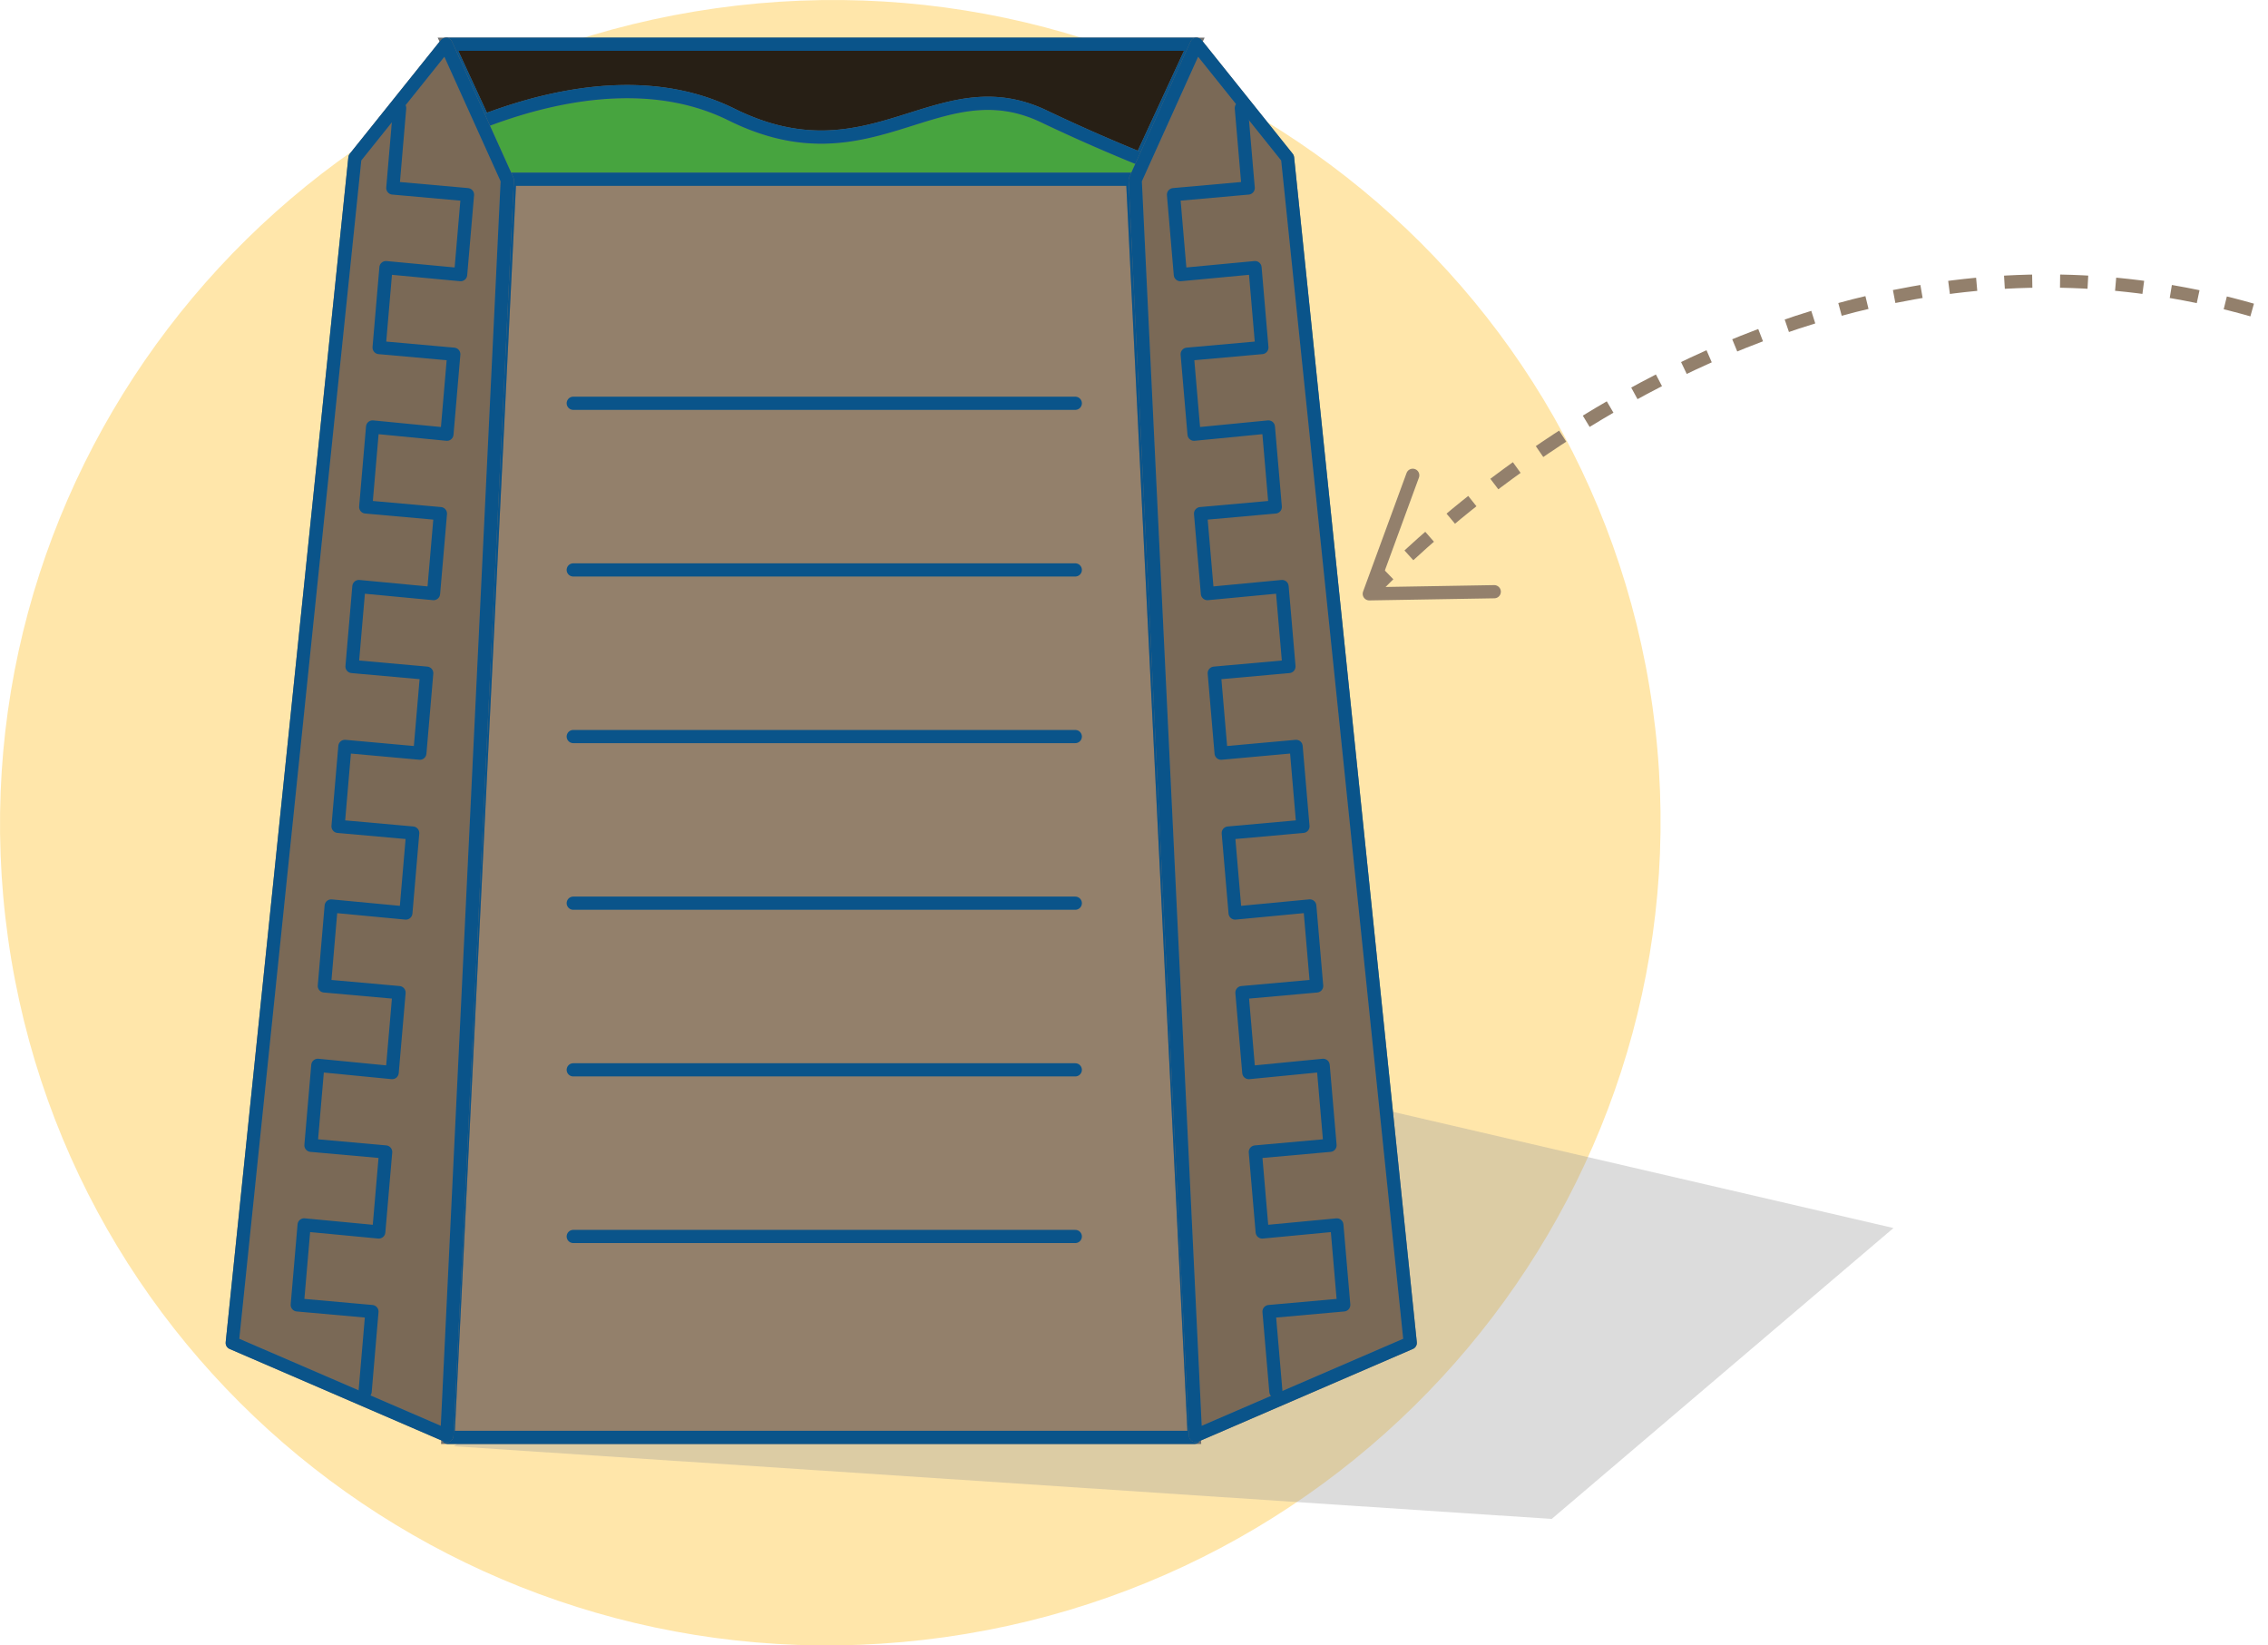
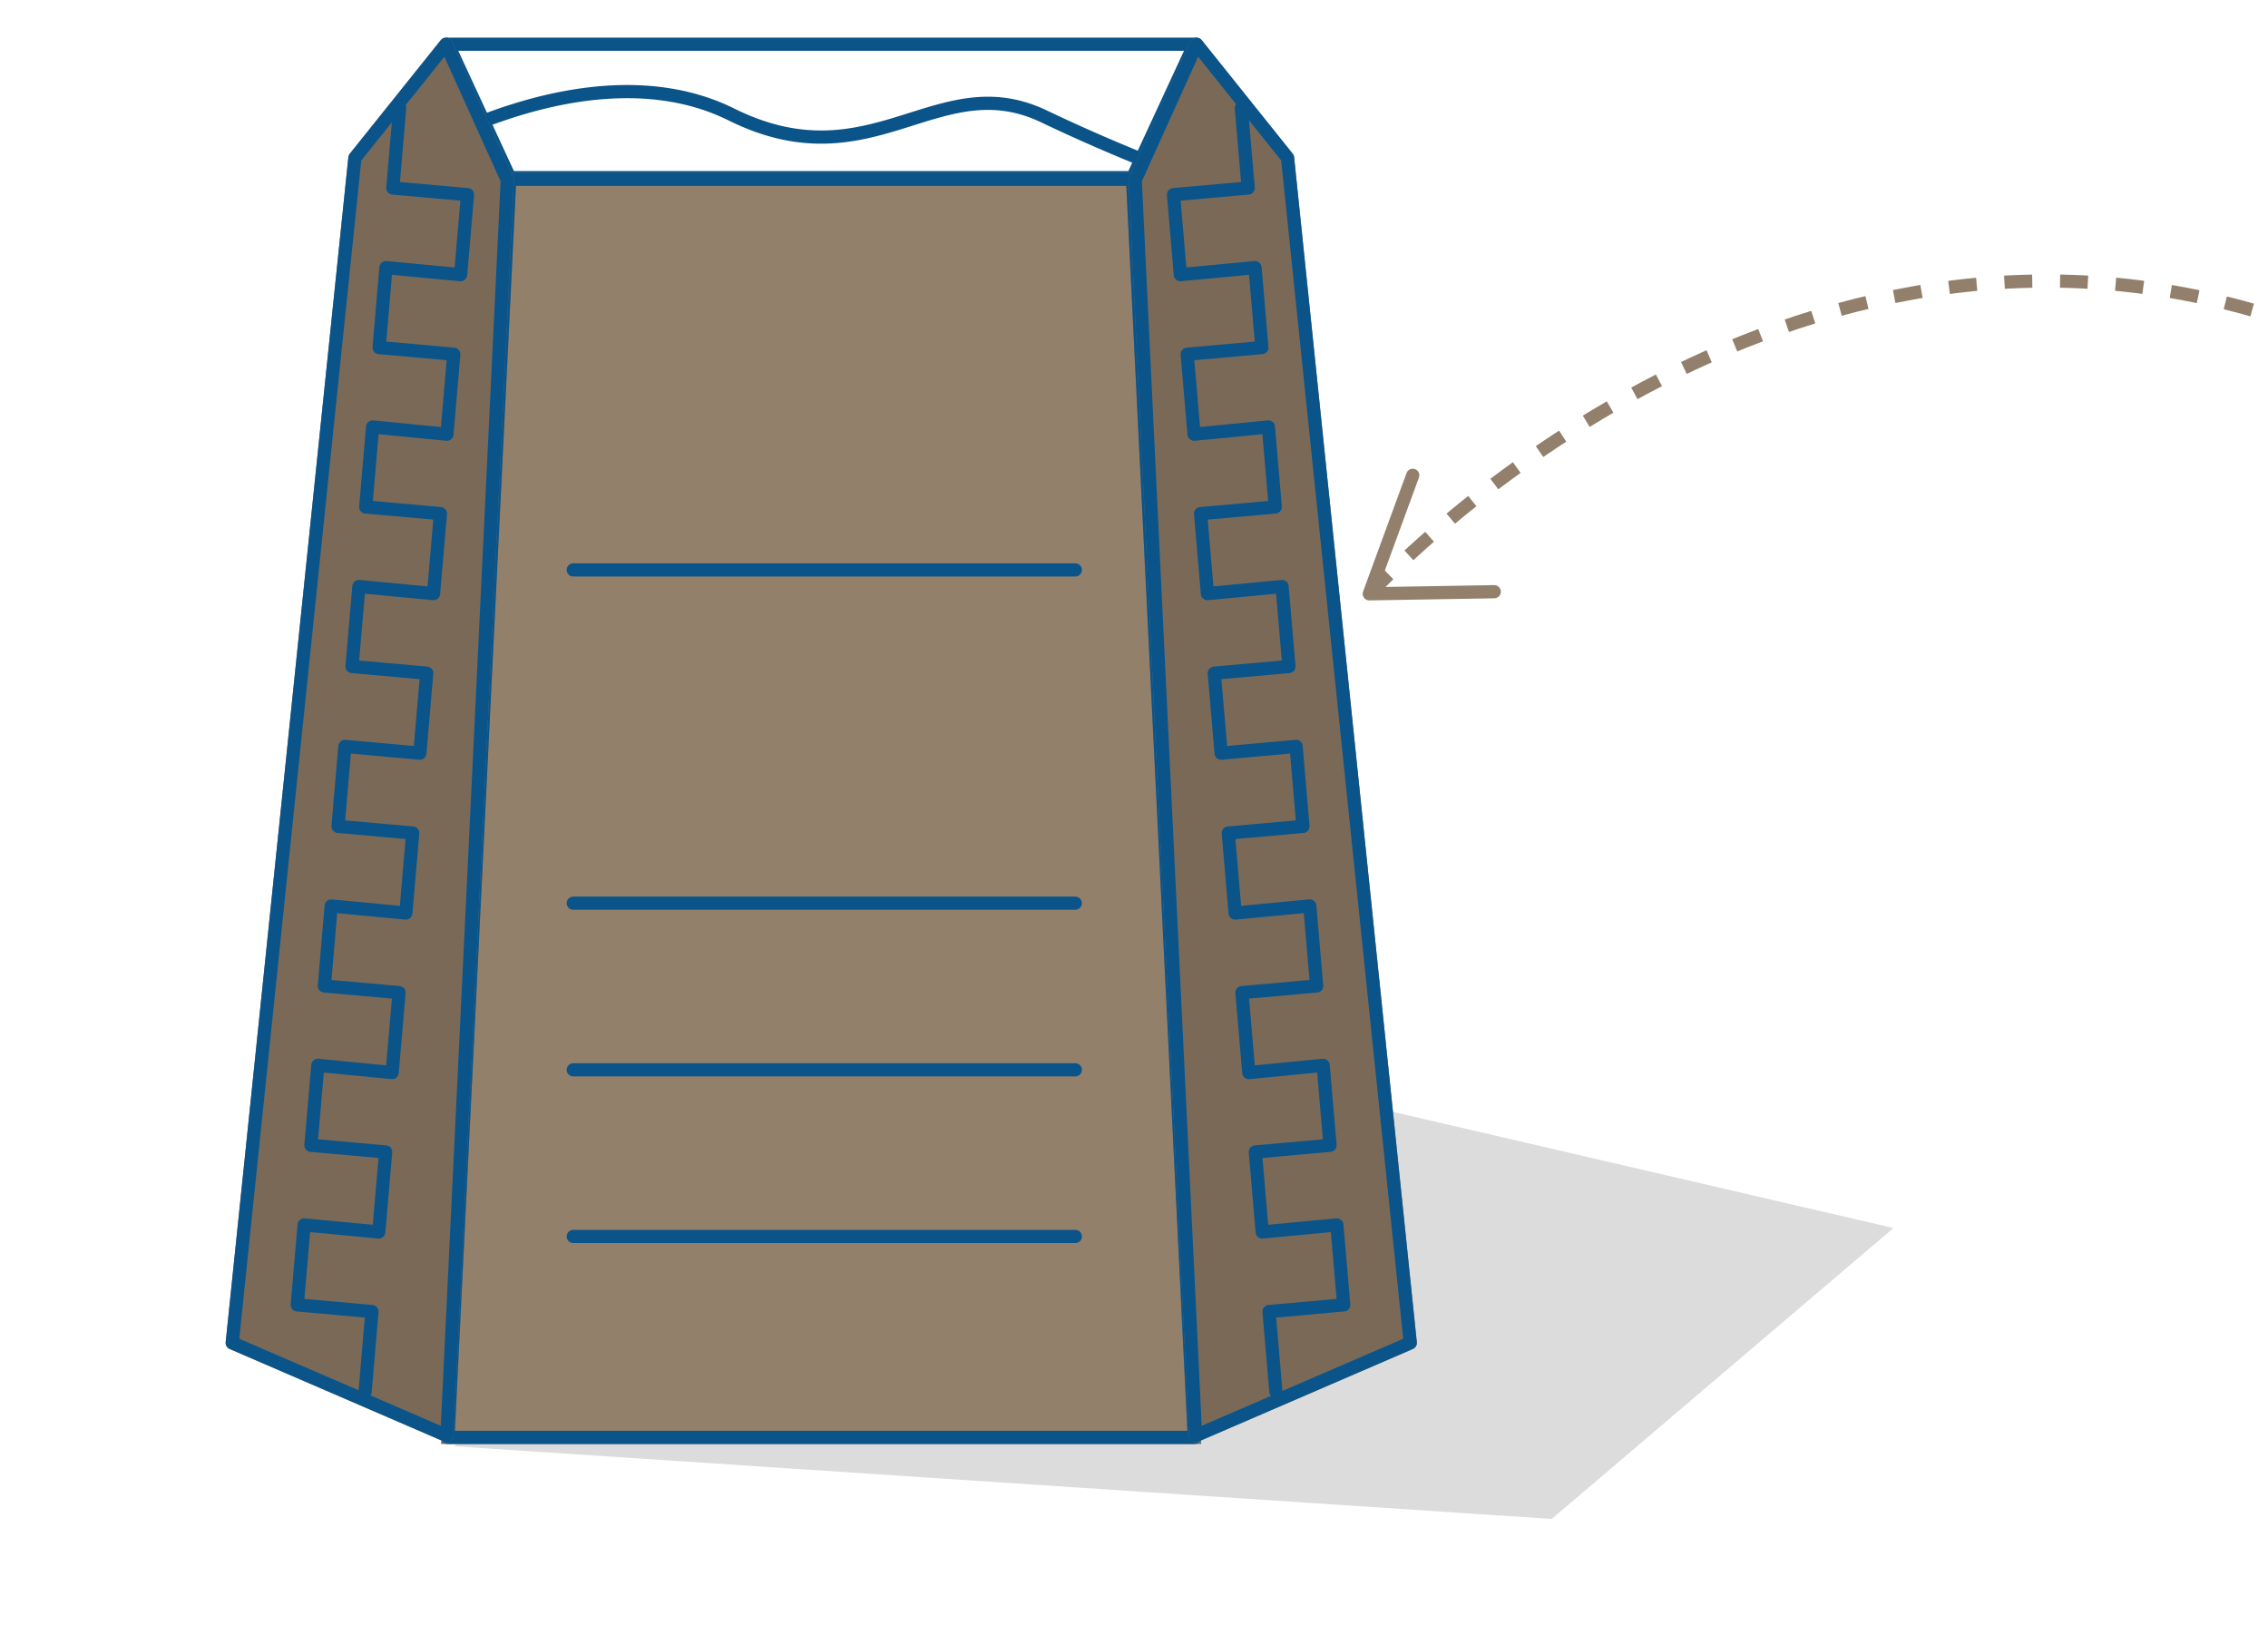
<svg xmlns="http://www.w3.org/2000/svg" width="343.927" height="249.483" viewBox="0 0 343.927 249.483">
-   <path id="Tracé_3614" data-name="Tracé 3614" d="M95.544,165.548C164.41,155.869,212.466,92.735,202.88,24.536S129.7-91.107,60.835-81.428-56.087-8.618-46.5,59.584,26.679,175.227,95.544,165.548" transform="translate(47.719 82.681)" fill="#ffe6aa" />
  <path id="Tracé_3653" data-name="Tracé 3653" d="M0,80.406S37.685,0,117.619,0" transform="translate(231.155 13.238) rotate(17)" fill="none" stroke="#93806c" stroke-width="2" stroke-dasharray="4.22 4.22" />
  <path id="Tracé_3654" data-name="Tracé 3654" d="M0,13.854l18.477,5L16.506,0" transform="translate(228.034 73.272) rotate(95)" fill="none" stroke="#93806c" stroke-linecap="round" stroke-linejoin="round" stroke-width="2" />
  <g id="Groupe_2594" data-name="Groupe 2594" transform="translate(33.877 63.19)">
-     <path id="Tracé_3678" data-name="Tracé 3678" d="M0,0,9.359,20.231h94.458L113.173,0Z" transform="translate(34.057 -56.485)" fill="#271f15" stroke="#707070" stroke-width="2" />
    <path id="Tracé_3679" data-name="Tracé 3679" d="M6.953,15.027-2.406-5.2H110.771l-9.359,20.227Z" transform="translate(36.461 -51.284)" fill="none" stroke="#0a548a" stroke-linecap="round" stroke-linejoin="round" stroke-width="2" />
-     <path id="Tracé_3680" data-name="Tracé 3680" d="M0,7.332S27.579-9.648,48.939.937s31.31-7.5,47.484.331a269.3,269.3,0,0,0,32.348,12.9L23.845,16.815Z" transform="translate(28.109 -46.763)" fill="#47a43f" stroke="#707070" stroke-linecap="round" stroke-linejoin="round" stroke-width="2" />
    <path id="Tracé_3681" data-name="Tracé 3681" d="M0,7.332S27.579-9.648,48.939.937s31.31-7.5,47.484.331a269.3,269.3,0,0,0,32.348,12.9L23.845,16.815Z" transform="translate(28.109 -46.763)" fill="none" stroke="#0a548a" stroke-linecap="round" stroke-linejoin="round" stroke-width="2" />
    <path id="Tracé_3682" data-name="Tracé 3682" d="M0,45.874,166.5,56.9l51.825-44.108L94.828-15.874Z" transform="translate(34.927 110.213)" fill="#9b9a9b" opacity="0.347" />
    <path id="Tracé_3684" data-name="Tracé 3684" d="M6.953,0-2.406,190.761H110.771L101.411,0Z" transform="translate(36.461 -36.013)" fill="#93806b" stroke="#707070" stroke-width="2" />
    <path id="Tracé_3685" data-name="Tracé 3685" d="M6.953,0-2.406,190.761H110.771L101.411,0Z" transform="translate(36.461 -36.013)" fill="none" stroke="#0a548a" stroke-linecap="round" stroke-linejoin="round" stroke-width="2" />
    <path id="Tracé_3686" data-name="Tracé 3686" d="M13.822,12.8-4.783,192.477l32.558,14.058L36.928,16.159,27.628-4.43Z" transform="translate(6.122 -52.057)" fill="#7a6956" stroke="#707070" stroke-linecap="round" stroke-linejoin="round" stroke-width="2" />
    <path id="Tracé_3687" data-name="Tracé 3687" d="M30.985,15.3l-9.3-20.589L7.883,11.939-10.722,191.614l32.555,14.058Z" transform="translate(12.063 -51.192)" fill="none" stroke="#0a548a" stroke-linecap="round" stroke-linejoin="round" stroke-width="2" />
    <path id="Tracé_3689" data-name="Tracé 3689" d="M0,15.3,9.153,205.672l32.555-14.058L23.1,11.939,9.3-5.293Z" transform="translate(138.272 -51.193)" fill="#7a6956" stroke="#707070" stroke-linecap="round" stroke-linejoin="round" stroke-width="2" />
    <path id="Tracé_3690" data-name="Tracé 3690" d="M0,15.3,9.3-5.293,23.1,11.939,41.707,191.614,9.153,205.672Z" transform="translate(138.27 -51.192)" fill="none" stroke="#0a548a" stroke-linecap="round" stroke-linejoin="round" stroke-width="2" />
-     <path id="Tracé_3692" data-name="Tracé 3692" d="M0,0H76.133" transform="translate(53.051 -2.045)" fill="none" stroke="#0a548a" stroke-linecap="round" stroke-linejoin="round" stroke-width="2" />
    <path id="Tracé_3693" data-name="Tracé 3693" d="M0,0H76.133" transform="translate(53.051 23.221)" fill="none" stroke="#0a548a" stroke-linecap="round" stroke-linejoin="round" stroke-width="2" />
-     <path id="Tracé_3694" data-name="Tracé 3694" d="M0,0H76.133" transform="translate(53.051 48.486)" fill="none" stroke="#0a548a" stroke-linecap="round" stroke-linejoin="round" stroke-width="2" />
    <path id="Tracé_3695" data-name="Tracé 3695" d="M0,0H76.133" transform="translate(53.051 73.752)" fill="none" stroke="#0a548a" stroke-linecap="round" stroke-linejoin="round" stroke-width="2" />
    <path id="Tracé_3696" data-name="Tracé 3696" d="M0,0H76.133" transform="translate(53.051 99.019)" fill="none" stroke="#0a548a" stroke-linecap="round" stroke-linejoin="round" stroke-width="2" />
    <path id="Tracé_3697" data-name="Tracé 3697" d="M0,0H76.133" transform="translate(53.051 124.284)" fill="none" stroke="#0a548a" stroke-linecap="round" stroke-linejoin="round" stroke-width="2" />
    <path id="Tracé_3698" data-name="Tracé 3698" d="M11.536,0,10.5,12.129l11.323,1.007L20.783,25.265,9.459,24.2,8.421,36.32l11.323,1.011L18.706,49.46l-11.273-1.1L6.39,60.488,17.718,61.5,16.675,73.624l-11.32-1.07L4.313,84.679,15.64,85.691,14.6,97.819,3.232,96.792,2.193,108.917l11.323,1.011-1.039,12.129-11.323-1.07L.116,133.112l11.327,1.011L10.4,146.248l-11.273-1.1-1.042,12.125,11.327,1.011L8.37,170.416l-11.32-1.074-1.042,12.129,11.327,1.011L6.3,194.608" transform="translate(15.192 -46.813)" fill="none" stroke="#0a548a" stroke-linecap="round" stroke-linejoin="round" stroke-width="2" />
    <path id="Tracé_3699" data-name="Tracé 3699" d="M7.641,0,8.683,12.129-2.644,13.136l1.039,12.129L9.718,24.2,10.757,36.32-.567,37.331.472,49.46l11.273-1.1,1.042,12.129L1.46,61.5,2.5,73.624l11.32-1.07,1.042,12.125L3.537,85.691,4.576,97.819l11.37-1.027,1.039,12.125L5.661,109.929,6.7,122.057l11.323-1.074,1.039,12.129L7.734,134.124l1.042,12.125,11.273-1.1,1.042,12.125L9.765,158.288l1.042,12.129,11.32-1.07,1.042,12.125-11.327,1.011,1.039,12.125" transform="translate(146.721 -46.813)" fill="none" stroke="#0a548a" stroke-linecap="round" stroke-linejoin="round" stroke-width="2" />
  </g>
</svg>